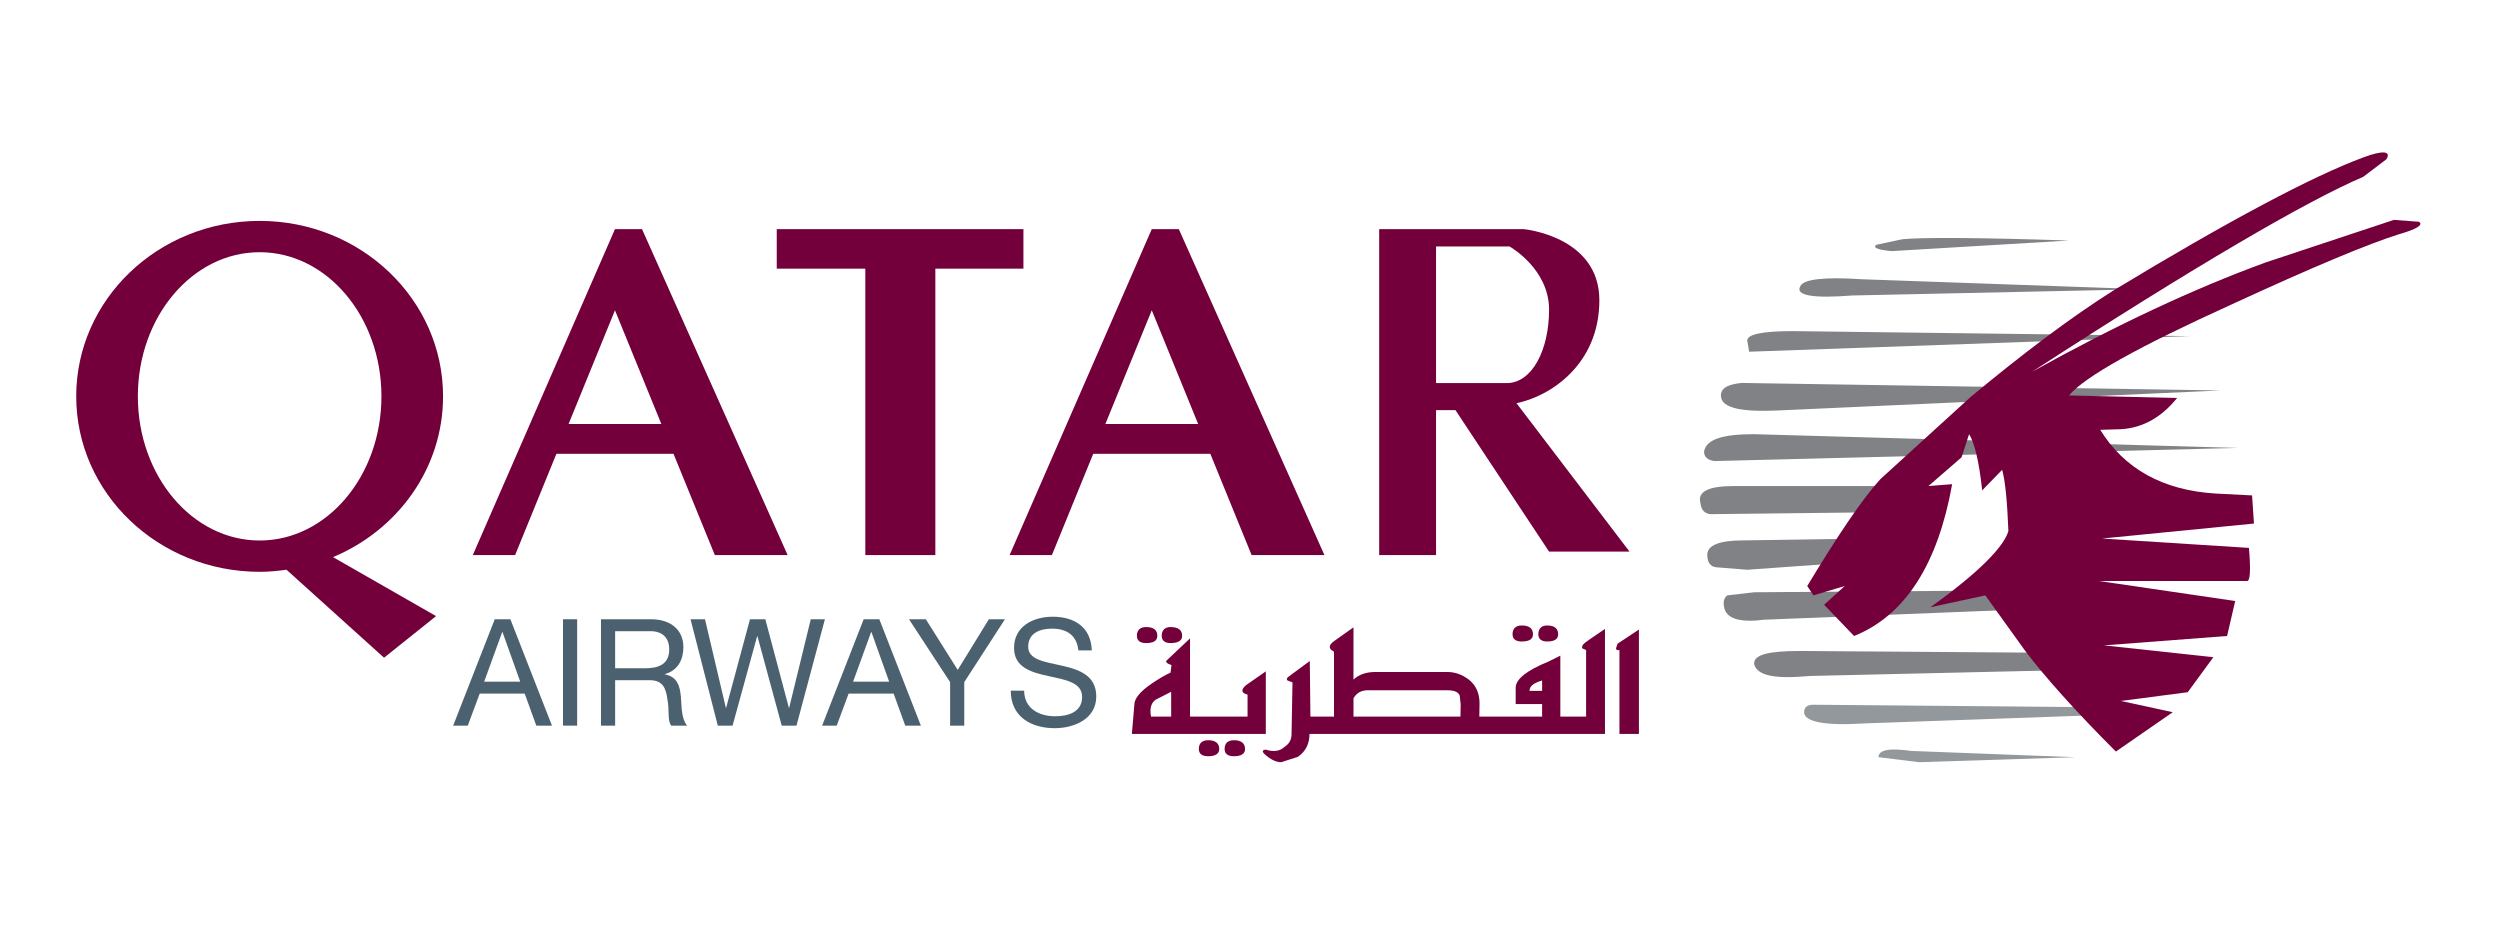
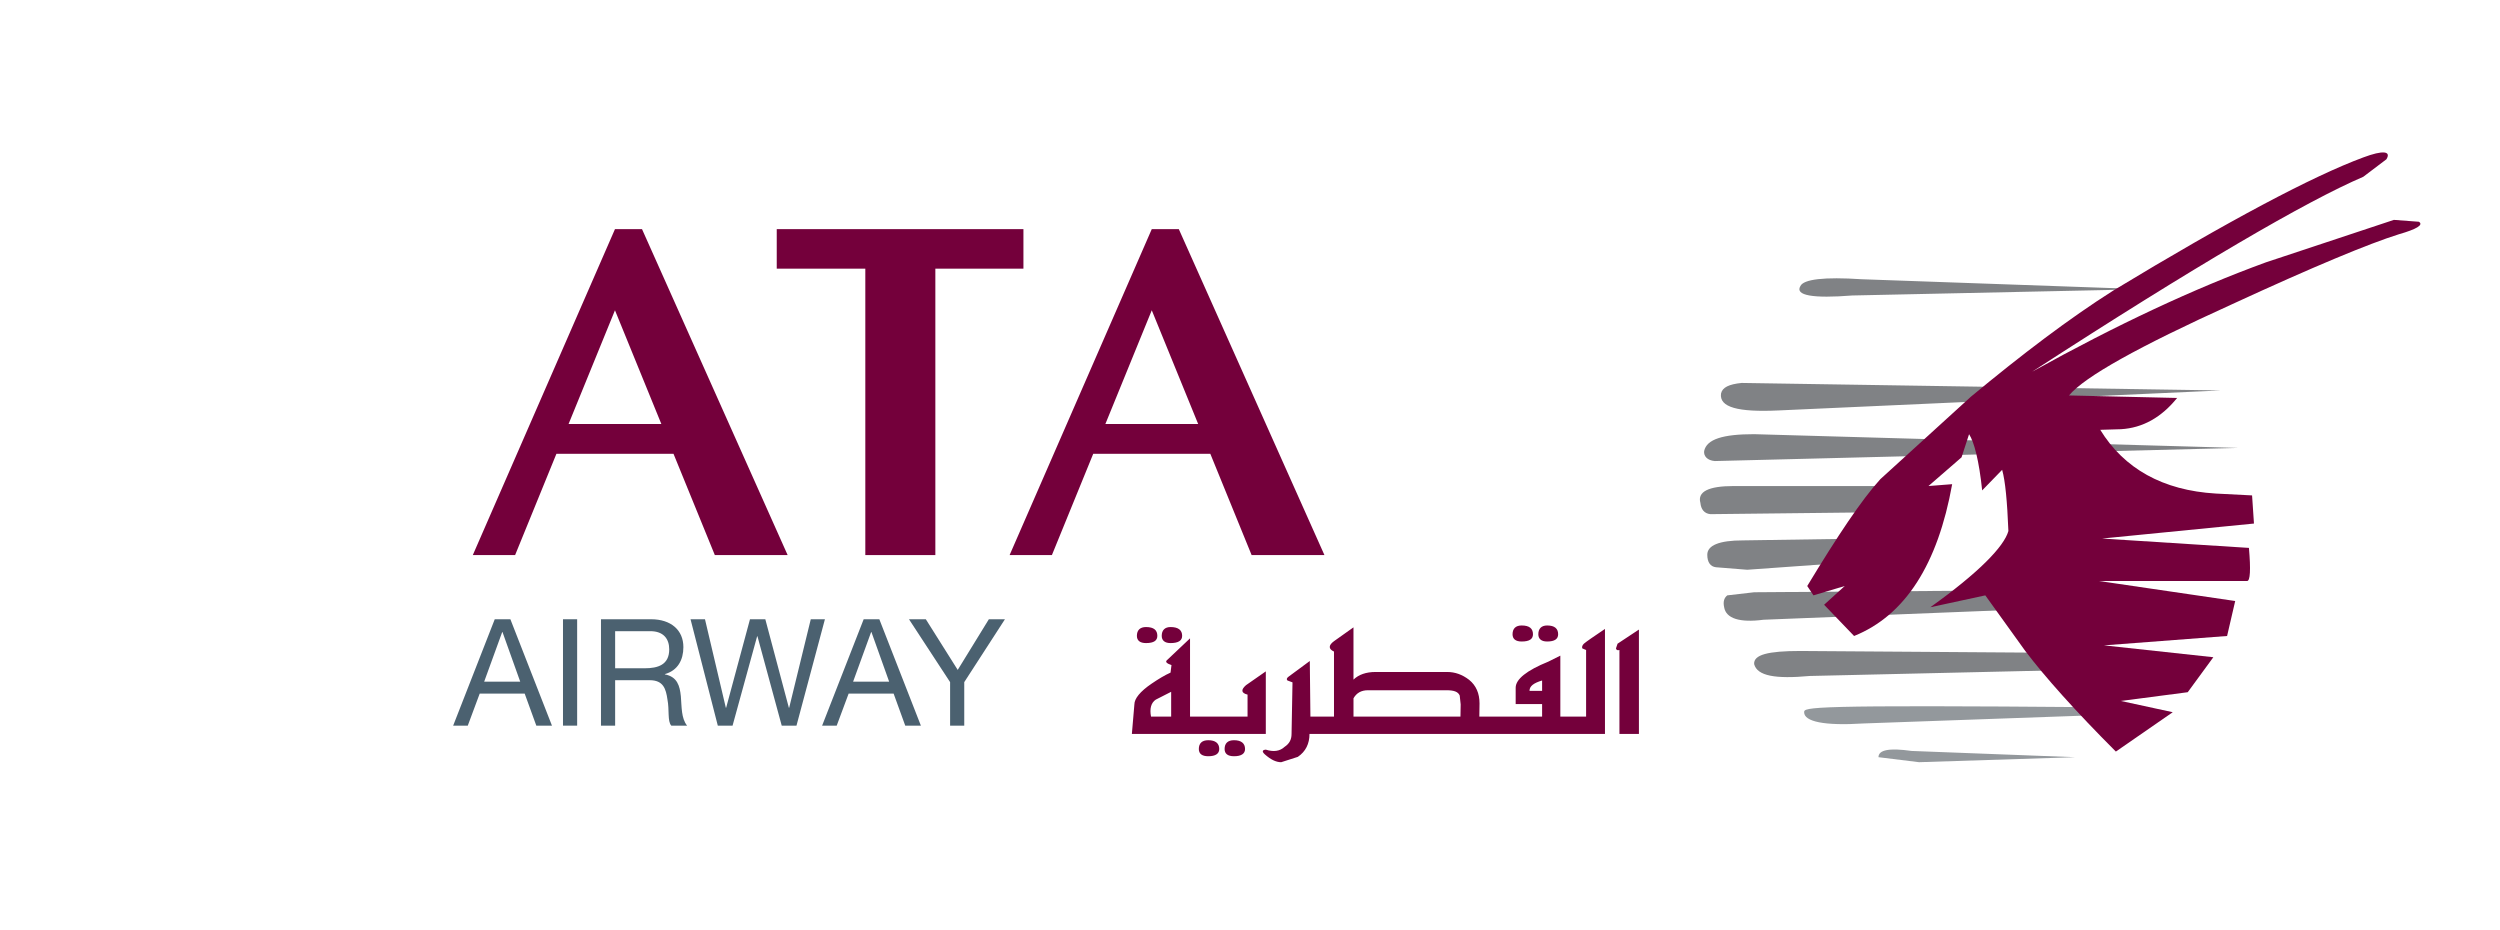
<svg xmlns="http://www.w3.org/2000/svg" width="164" height="61" viewBox="0 0 164 61" fill="none">
  <path fill-rule="evenodd" clip-rule="evenodd" d="M99.428 46.186V45.114C99.428 44.557 100.151 43.98 101.574 43.402L102.358 43.01V47.011H104.048V42.64L103.801 42.536C103.759 42.433 103.801 42.331 103.903 42.227C104.069 42.083 104.524 41.773 105.286 41.258V48.145H85.903C85.903 48.785 85.654 49.3 85.138 49.65L84.046 50.001C83.696 50.001 83.344 49.815 82.973 49.486C82.768 49.3 82.808 49.196 83.036 49.176C83.551 49.341 83.963 49.28 84.272 48.991C84.582 48.785 84.726 48.517 84.726 48.145L84.788 44.763L84.458 44.64C84.375 44.556 84.417 44.453 84.582 44.351L85.923 43.361L85.963 47.011H87.51V42.742C87.139 42.577 87.139 42.331 87.51 42.062L88.788 41.154V44.583C89.126 44.255 89.616 44.082 90.231 44.082H94.933C95.447 44.082 95.923 44.248 96.376 44.598C96.831 44.969 97.057 45.484 97.057 46.145L97.044 47.011H101.162V46.186H99.428V46.186ZM78.066 41.876V47.011H81.839V45.567C81.428 45.465 81.386 45.258 81.736 44.949L83.037 44.042V48.144H74.251L74.416 46.207C74.416 45.835 74.787 45.361 75.55 44.845C76.003 44.536 76.416 44.289 76.788 44.123L76.849 43.629C76.54 43.526 76.436 43.422 76.54 43.319L78.066 41.876ZM101.162 44.64C100.605 44.806 100.335 45.011 100.335 45.32H101.162V44.64ZM75.508 47.011H76.828V45.382L75.817 45.897C75.508 46.104 75.405 46.495 75.508 47.011ZM75.178 41.134C75.694 41.134 75.921 41.34 75.921 41.711C75.921 42.021 75.694 42.186 75.178 42.186C74.787 42.186 74.58 42.021 74.58 41.711C74.58 41.34 74.787 41.134 75.178 41.134ZM76.787 41.134C77.302 41.134 77.549 41.34 77.549 41.711C77.549 42.021 77.302 42.186 76.787 42.186C76.416 42.186 76.209 42.021 76.209 41.711C76.209 41.34 76.416 41.134 76.787 41.134ZM79.262 48.558C79.736 48.558 79.983 48.764 79.983 49.135C79.983 49.444 79.736 49.609 79.262 49.609C78.849 49.609 78.643 49.444 78.643 49.135C78.643 48.764 78.849 48.558 79.262 48.558ZM80.952 48.558C81.427 48.558 81.675 48.764 81.675 49.135C81.675 49.444 81.427 49.609 80.952 49.609C80.541 49.609 80.334 49.444 80.334 49.135C80.334 48.764 80.541 48.558 80.952 48.558ZM99.822 41.031C100.335 41.031 100.563 41.237 100.563 41.608C100.563 41.918 100.335 42.083 99.822 42.083C99.428 42.083 99.223 41.918 99.223 41.608C99.223 41.237 99.428 41.031 99.822 41.031ZM101.492 41.031C101.986 41.031 102.214 41.237 102.214 41.608C102.214 41.918 101.986 42.083 101.492 42.083C101.12 42.083 100.914 41.918 100.914 41.608C100.914 41.237 101.12 41.031 101.492 41.031ZM95.806 47.011H88.789V45.809C88.984 45.465 89.29 45.28 89.737 45.28H94.892C95.388 45.28 95.656 45.382 95.758 45.63L95.82 46.208L95.806 47.011ZM107.513 41.299V48.145H106.235V42.64C106.111 42.681 106.028 42.64 106.007 42.536L106.111 42.227L107.513 41.299Z" fill="#74003B" />
  <path fill-rule="evenodd" clip-rule="evenodd" d="M46.893 36.413H51.669L42.116 15.031H40.342L31.016 36.413H33.791L36.5 29.771H44.183L46.893 36.413ZM37.298 27.815L40.342 20.354L43.385 27.815H37.298Z" fill="#74003B" />
  <path fill-rule="evenodd" clip-rule="evenodd" d="M82.106 36.413H86.883L77.33 15.031H75.556L66.23 36.413H69.005L71.715 29.771H79.398L82.106 36.413ZM72.512 27.815L75.556 20.354L78.6 27.815H72.512Z" fill="#74003B" />
  <path fill-rule="evenodd" clip-rule="evenodd" d="M50.954 15.031H67.137V17.624H61.359V36.413H56.765V17.624H50.954V15.031Z" fill="#74003B" />
-   <path fill-rule="evenodd" clip-rule="evenodd" d="M29.065 26.001C29.065 19.645 23.679 14.491 17.033 14.491C10.387 14.491 5 19.645 5 26.001C5 32.357 10.387 37.511 17.033 37.511C17.632 37.511 18.218 37.455 18.794 37.374L25.193 43.146L28.605 40.416L21.845 36.547C26.094 34.771 29.065 30.72 29.065 26.001ZM17.033 35.457C12.62 35.457 9.043 31.223 9.043 26.001C9.043 20.779 12.62 16.545 17.033 16.545C21.446 16.545 25.022 20.779 25.022 26.001C25.022 31.223 21.446 35.457 17.033 35.457Z" fill="#74003B" />
-   <path fill-rule="evenodd" clip-rule="evenodd" d="M99.482 26.45C101.71 25.996 104.918 23.902 104.918 19.694C104.918 15.486 99.949 15.031 99.949 15.031H94.205H92.443H90.474V36.413H94.205V26.905H95.478L101.619 36.186H106.897L99.482 26.45ZM94.205 25.131V16.169H99.027C99.027 16.169 101.619 17.625 101.619 20.309C101.619 22.993 100.483 25.131 98.844 25.131C97.206 25.131 94.205 25.131 94.205 25.131Z" fill="#74003B" />
  <path d="M32.455 40.623H33.481L36.209 47.602H35.182L34.42 45.501H31.468L30.686 47.602H29.727L32.455 40.623ZM31.761 44.719H34.127L32.964 41.464H32.944L31.761 44.719Z" fill="#4B6170" />
  <path d="M36.932 40.623H37.861V47.602H36.932V40.623Z" fill="#4B6170" />
  <path d="M39.424 40.623H42.709C44.019 40.623 44.83 41.337 44.83 42.451C44.83 43.292 44.459 43.986 43.618 44.22V44.24C44.43 44.396 44.596 44.992 44.664 45.677C44.723 46.361 44.683 47.123 45.074 47.602H44.038C43.774 47.319 43.921 46.567 43.784 45.882C43.686 45.198 43.52 44.621 42.621 44.621H40.353V47.602H39.424V40.623ZM42.289 43.839C43.159 43.839 43.901 43.614 43.901 42.598C43.901 41.914 43.53 41.405 42.66 41.405H40.353V43.839H42.289Z" fill="#4B6170" />
  <path d="M52.249 47.602H51.281L49.688 41.737H49.669L48.056 47.602H47.088L45.299 40.623H46.247L47.615 46.429H47.635L49.199 40.623H50.205L51.75 46.429H51.77L53.187 40.623H54.115L52.249 47.602Z" fill="#4B6170" />
  <path d="M56.657 40.623H57.684L60.41 47.602H59.384L58.622 45.501H55.67L54.888 47.602H53.931L56.657 40.623ZM55.963 44.719H58.329L57.166 41.464H57.146L55.963 44.719Z" fill="#4B6170" />
  <path d="M63.255 44.748V47.602H62.327V44.748L59.629 40.623H60.734L62.826 43.946L64.869 40.623H65.924L63.255 44.748Z" fill="#4B6170" />
-   <path d="M70.743 42.666C70.635 41.669 69.971 41.239 69.013 41.239C68.231 41.239 67.449 41.523 67.449 42.431C67.449 43.292 68.563 43.419 69.687 43.673C70.802 43.927 71.915 44.318 71.915 45.687C71.915 47.172 70.46 47.769 69.189 47.769C67.625 47.769 66.305 47.006 66.305 45.306H67.185C67.185 46.478 68.163 46.987 69.218 46.987C70.059 46.987 70.987 46.723 70.987 45.716C70.987 44.758 69.873 44.592 68.759 44.348C67.644 44.103 66.521 43.78 66.521 42.5C66.521 41.083 67.782 40.457 69.052 40.457C70.48 40.457 71.565 41.132 71.623 42.666H70.743Z" fill="#4B6170" />
-   <path fill-rule="evenodd" clip-rule="evenodd" d="M124.088 16.474L135.728 15.778C129.58 15.572 125.933 15.572 124.785 15.695L123.064 16.064C122.859 16.268 123.228 16.391 124.088 16.474Z" fill="#808285" />
  <path fill-rule="evenodd" clip-rule="evenodd" d="M121.506 19.384L140.646 18.973L122.121 18.318C119.661 18.154 118.309 18.318 118.104 18.769C117.736 19.384 118.924 19.588 121.506 19.384Z" fill="#808285" />
-   <path fill-rule="evenodd" clip-rule="evenodd" d="M114.743 23.073L143.638 22.048L117.611 21.721C115.645 21.721 114.62 21.925 114.62 22.335L114.743 23.073Z" fill="#808285" />
  <path fill-rule="evenodd" clip-rule="evenodd" d="M116.67 26.925L145.687 25.614L114.251 25.121C113.431 25.204 112.982 25.409 112.899 25.819C112.777 26.72 114.006 27.048 116.67 26.925Z" fill="#808285" />
  <path fill-rule="evenodd" clip-rule="evenodd" d="M112.489 30.245L146.834 29.384L115.072 28.482C113.021 28.482 111.956 28.811 111.792 29.589C111.752 29.918 111.997 30.204 112.489 30.245Z" fill="#808285" />
  <path fill-rule="evenodd" clip-rule="evenodd" d="M112.203 33.729L123.064 33.606L124.579 31.885H113.719C112.079 31.885 111.341 32.253 111.546 32.991C111.586 33.403 111.792 33.688 112.203 33.729Z" fill="#808285" />
  <path fill-rule="evenodd" clip-rule="evenodd" d="M114.62 37.376L121.506 36.884L122.408 35.327L114.334 35.45C112.777 35.45 111.998 35.777 111.998 36.392C111.998 36.883 112.203 37.171 112.571 37.212L114.62 37.376Z" fill="#808285" />
  <path fill-rule="evenodd" clip-rule="evenodd" d="M115.686 40.655L133.186 39.959L131.957 38.73L115.072 38.852L113.31 39.056C113.104 39.22 113.022 39.466 113.104 39.835C113.227 40.574 114.128 40.86 115.686 40.655Z" fill="#808285" />
  <path fill-rule="evenodd" clip-rule="evenodd" d="M135.523 42.828L118.104 42.704C115.972 42.704 115.03 42.951 115.072 43.565C115.276 44.344 116.465 44.55 118.718 44.344L136.588 43.934L135.523 42.828Z" fill="#808285" />
-   <path fill-rule="evenodd" clip-rule="evenodd" d="M137.695 46.394L118.965 46.23C118.555 46.23 118.351 46.394 118.351 46.721C118.351 47.337 119.661 47.623 122.244 47.459L139.54 46.844L137.695 46.394Z" fill="#93989C" />
+   <path fill-rule="evenodd" clip-rule="evenodd" d="M137.695 46.394C118.555 46.23 118.351 46.394 118.351 46.721C118.351 47.337 119.661 47.623 122.244 47.459L139.54 46.844L137.695 46.394Z" fill="#93989C" />
  <path fill-rule="evenodd" clip-rule="evenodd" d="M125.891 50L136.138 49.672L125.399 49.262C123.966 49.057 123.228 49.18 123.228 49.672L125.891 50Z" fill="#93989C" />
  <path fill-rule="evenodd" clip-rule="evenodd" d="M155.031 11.597C151.302 13.196 144.048 17.416 133.31 24.384C138.843 21.311 143.925 18.932 148.638 17.212L157.04 14.424L158.679 14.547C159.007 14.753 158.515 15.039 157.367 15.367C155.401 15.982 151.753 17.498 146.424 19.957C140.276 22.746 136.751 24.712 135.727 25.941L142.819 26.106C141.792 27.377 140.564 28.074 139.129 28.156L137.776 28.196C139.336 30.738 141.877 32.171 145.359 32.377L147.736 32.499L147.86 34.345L137.899 35.328L147.53 35.942C147.655 37.376 147.614 38.114 147.409 38.114H137.695L146.629 39.426L146.097 41.721L138.023 42.336L145.195 43.114L143.515 45.409L139.129 45.983L142.532 46.721L138.801 49.303C136.138 46.639 134.129 44.385 132.858 42.704L130.236 39.056L126.628 39.836C129.785 37.582 131.465 35.86 131.751 34.835C131.671 32.868 131.547 31.557 131.341 30.82L130.03 32.171C129.826 30.204 129.498 28.976 129.171 28.483L128.678 30L126.507 31.884L128.062 31.762C127.121 37.008 124.989 40.368 121.628 41.721L119.661 39.672L121.014 38.443L118.964 39.056L118.555 38.443C120.563 35.124 122.121 32.787 123.35 31.434L129.292 26.023C132.654 23.237 135.727 20.901 138.637 19.057C146.219 14.466 151.712 11.556 155.031 10.327C156.343 9.835 156.874 9.916 156.548 10.449L155.031 11.597Z" fill="#74003B" />
</svg>